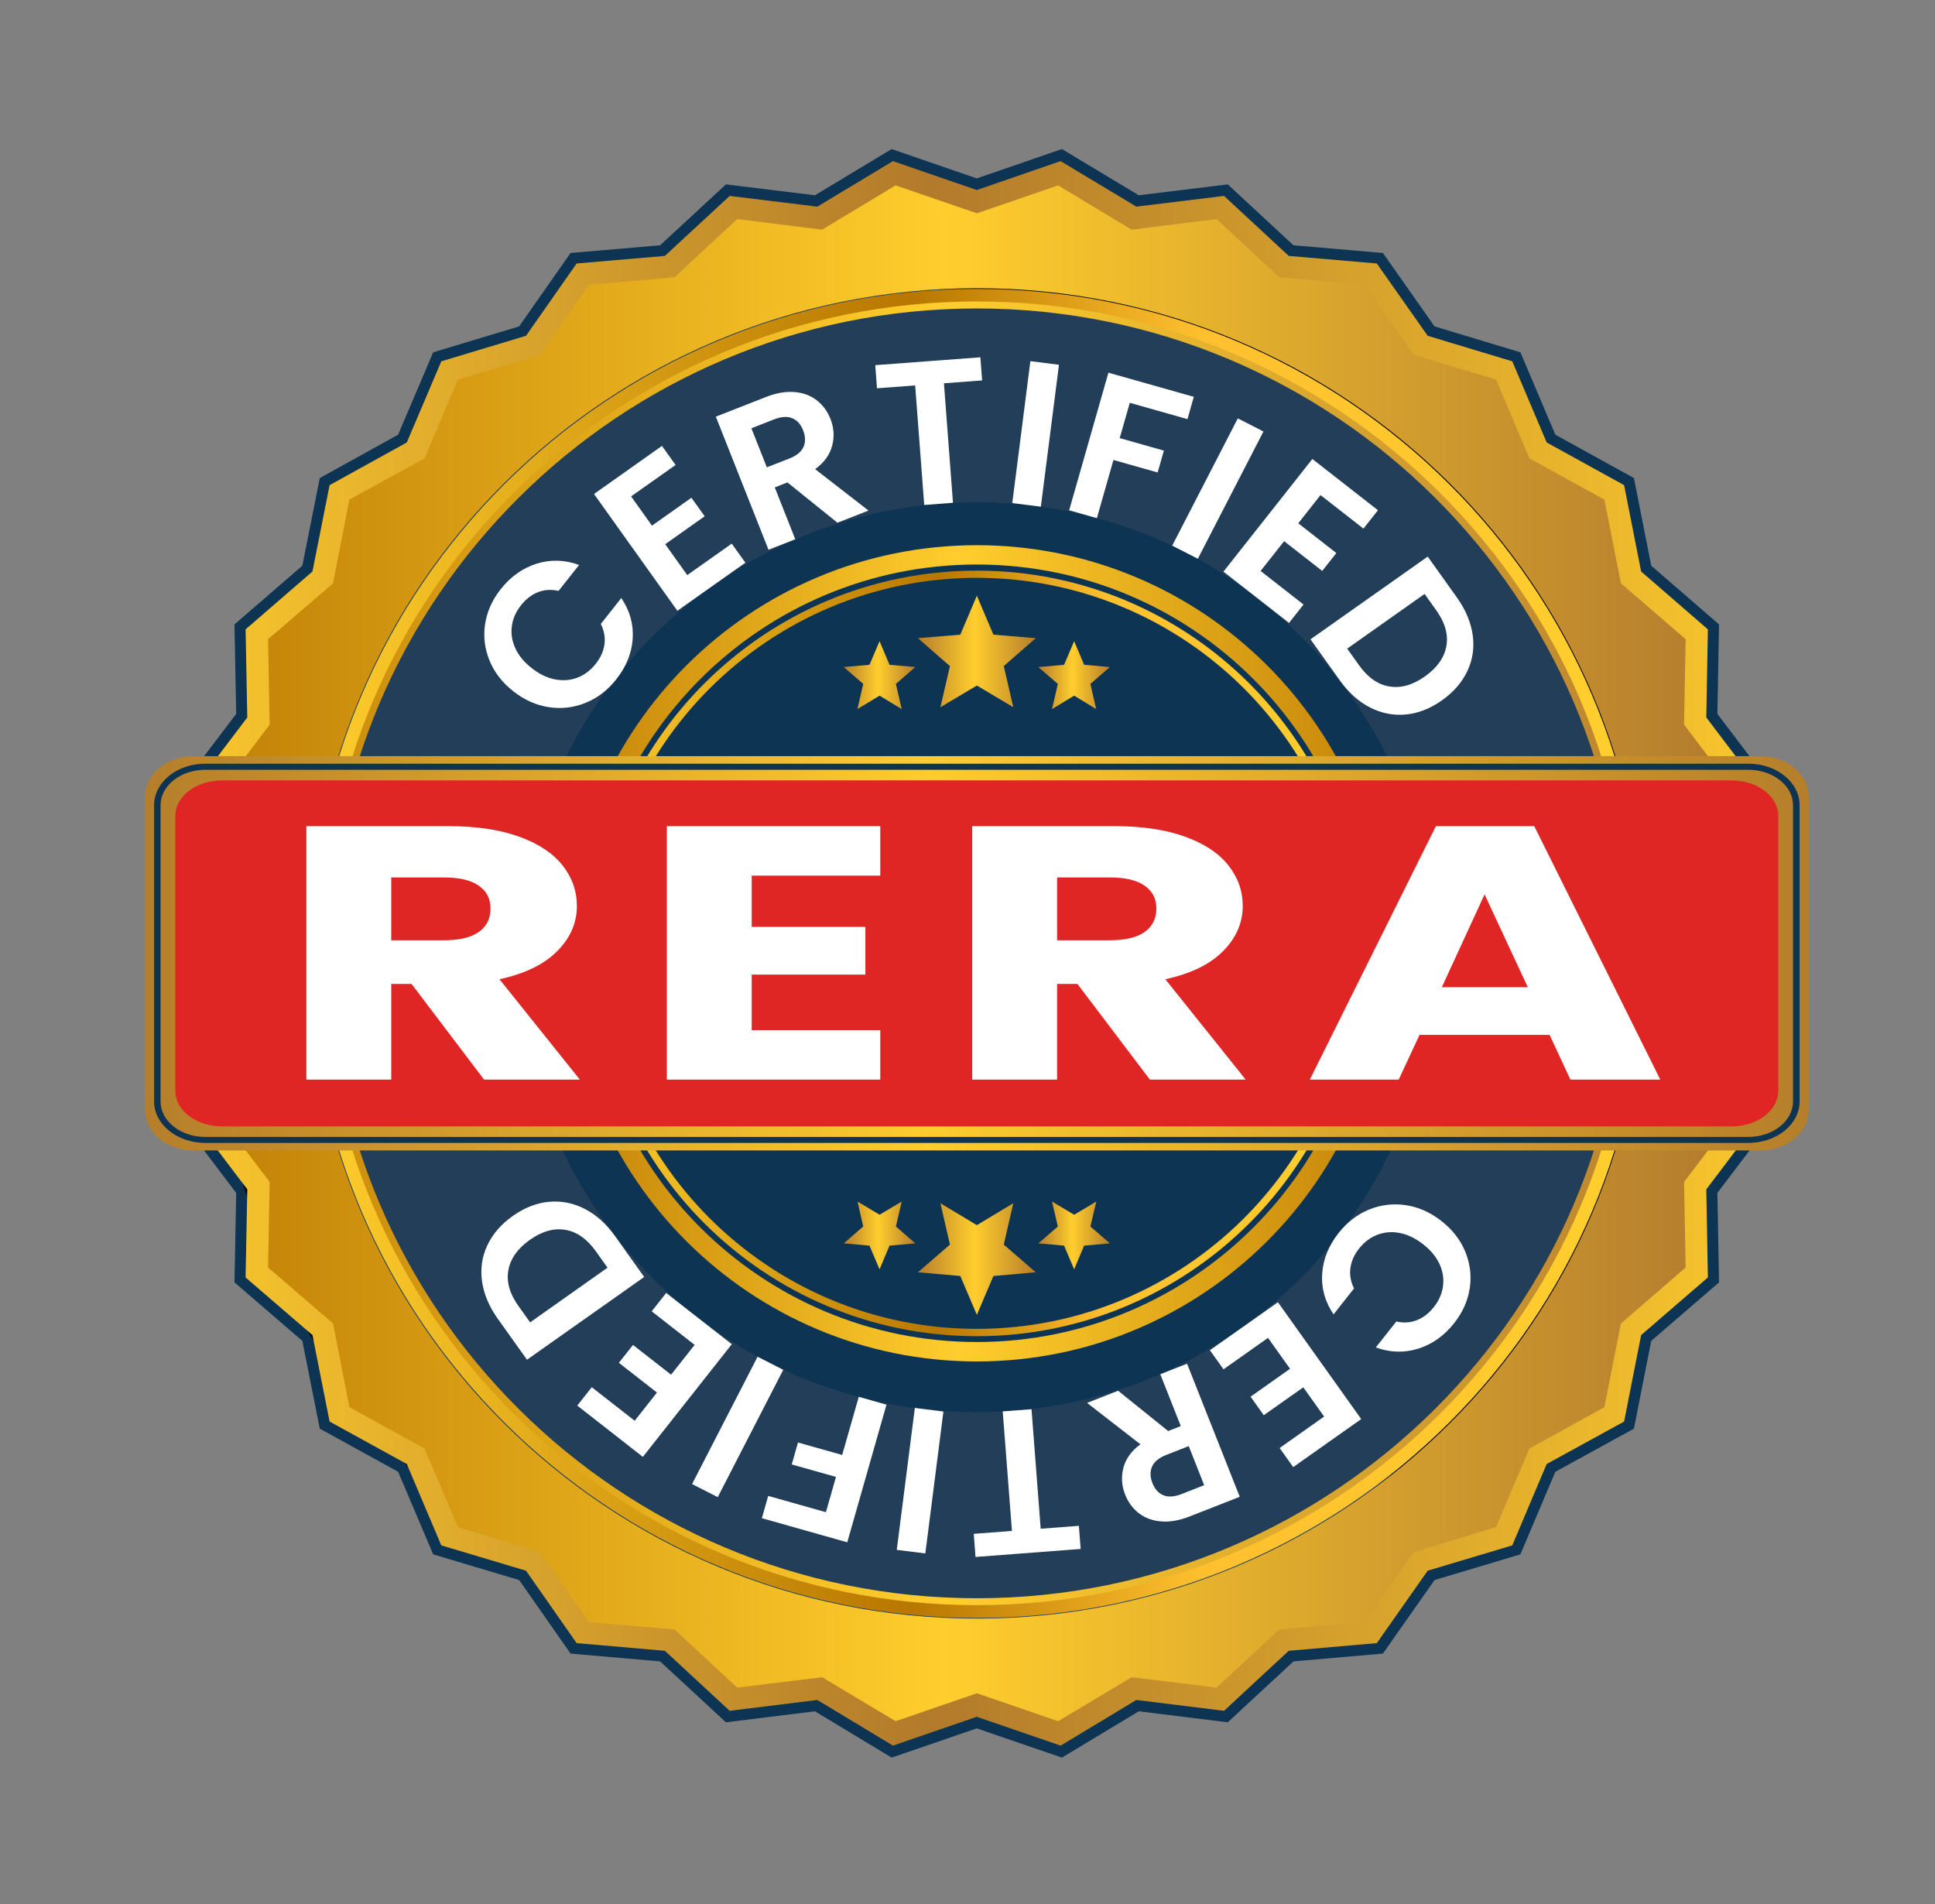
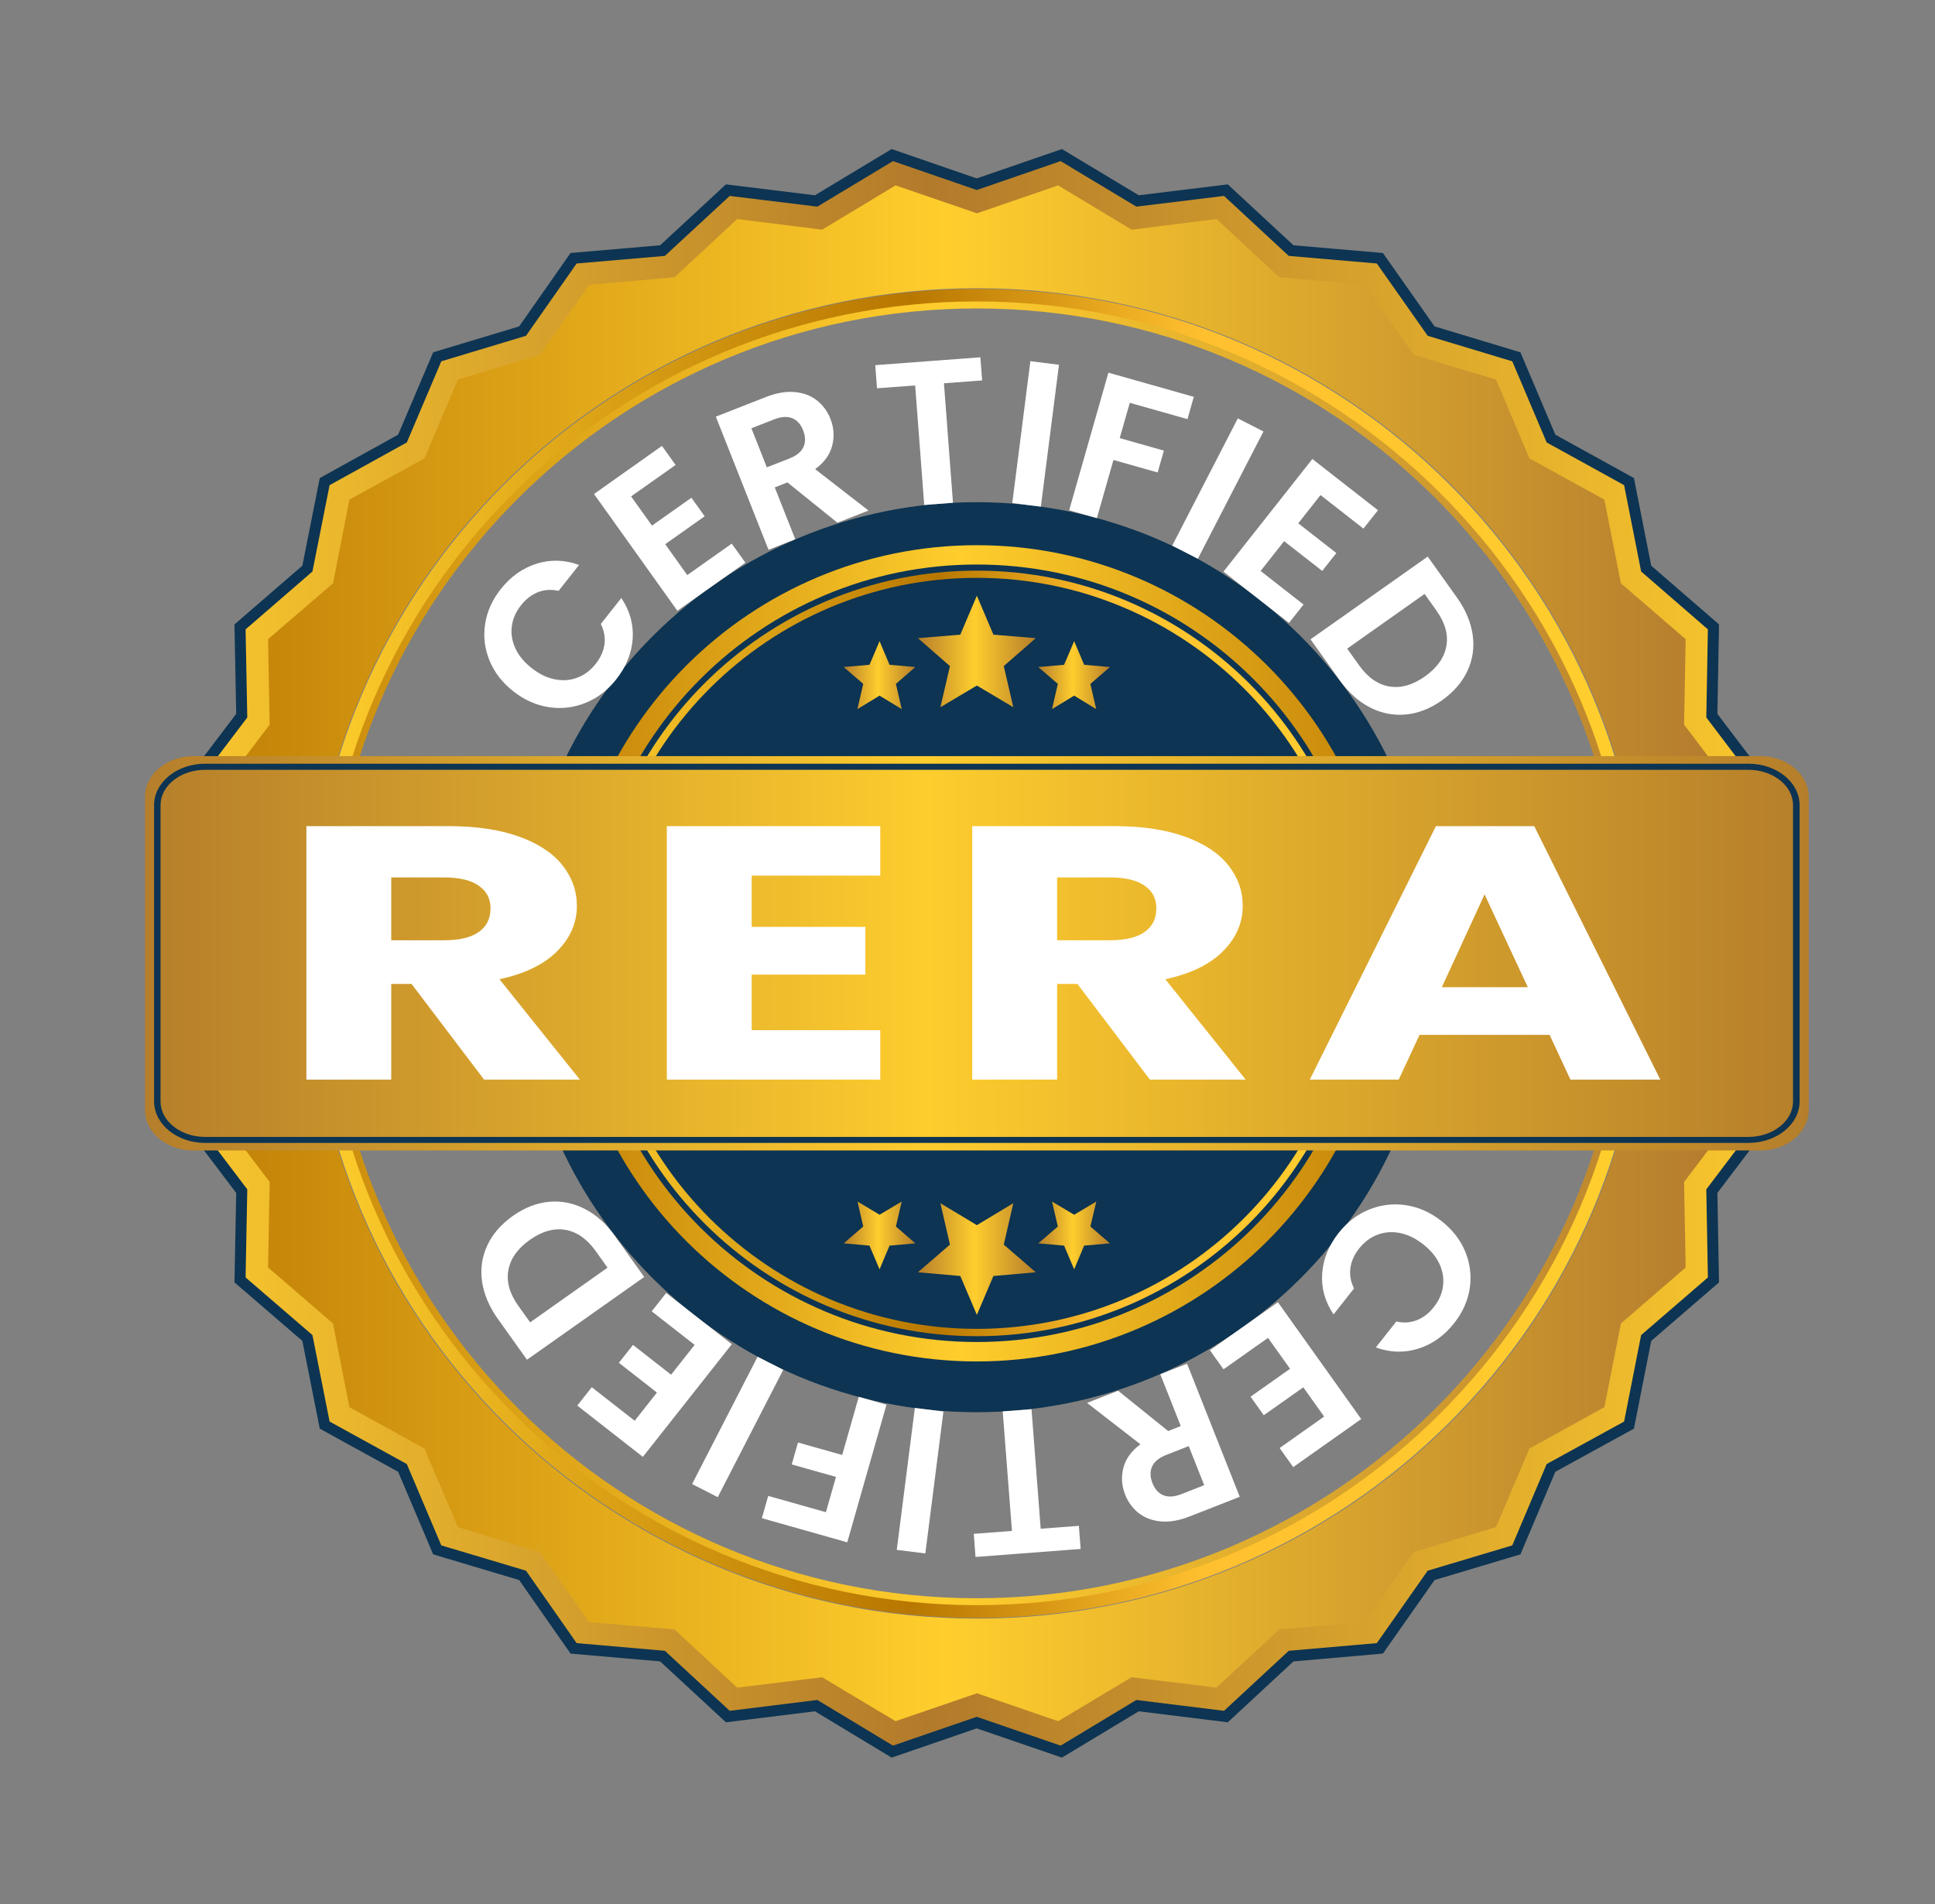
<svg xmlns="http://www.w3.org/2000/svg" width="63" height="62" viewBox="0 0 63 62" fill="none">
  <rect x="0" y="0" width="63" height="62" fill="#808080" stroke="none" />
  <path d="M31.805 53.72C19.222 53.72 9.015 43.561 9.015 31.038C9.015 18.515 19.222 8.36 31.805 8.36C44.387 8.36 54.594 18.515 54.594 31.038C54.594 43.561 44.387 53.72 31.805 53.72ZM57.011 33.679L58.256 31.041L57.011 28.405L57.675 25.562L55.915 23.243L55.968 20.33L53.761 18.418L53.198 15.565L50.639 14.153L49.502 11.471L46.706 10.627L45.025 8.237L42.113 7.986L39.974 6.003L37.077 6.358L34.574 4.853L31.801 5.809L29.031 4.853L26.532 6.358L23.635 6.003L21.492 7.986L18.576 8.237L16.903 10.627L14.103 11.471L12.962 14.153L10.411 15.565L9.844 18.418L7.634 20.33L7.69 23.243L5.93 25.562L6.594 28.405L5.352 31.041L6.594 33.679L5.93 36.517L7.69 38.84L7.634 41.753L9.844 43.658L10.411 46.515L12.962 47.919L14.103 50.608L16.903 51.445L18.576 53.839L21.492 54.093L23.635 56.076L26.532 55.718L29.031 57.226L31.801 56.274L34.574 57.226L37.077 55.718L39.974 56.076L42.113 54.093L45.025 53.839L46.706 51.445L49.502 50.608L50.639 47.919L53.198 46.515L53.761 43.658L55.968 41.753L55.915 38.84L57.675 36.517L57.011 33.679Z" fill="#0D3452" />
-   <path fill-rule="evenodd" clip-rule="evenodd" d="M31.138 8.234C43.929 8.234 54.298 18.554 54.298 31.284C54.298 44.014 43.929 54.336 31.138 54.336C18.347 54.336 7.977 44.016 7.977 31.284C7.977 18.553 18.346 8.234 31.138 8.234Z" fill="#233E59" stroke="black" stroke-width="2.36" stroke-miterlimit="22.93" />
  <path fill-rule="evenodd" clip-rule="evenodd" d="M31.798 16.351C40.019 16.351 46.683 22.983 46.683 31.165C46.683 39.347 40.019 45.98 31.798 45.98C23.577 45.98 16.913 39.348 16.913 31.165C16.913 22.983 23.578 16.351 31.798 16.351Z" fill="#0D3452" />
  <path d="M16.716 22.51C16.354 22.227 16.095 21.892 15.937 21.504C15.779 21.118 15.732 20.721 15.795 20.314C15.858 19.908 16.027 19.529 16.304 19.181C16.628 18.771 17.017 18.496 17.471 18.353C17.924 18.211 18.386 18.224 18.854 18.394L18.186 19.238C17.944 19.184 17.719 19.199 17.512 19.282C17.304 19.365 17.121 19.507 16.964 19.706C16.795 19.919 16.695 20.147 16.664 20.392C16.632 20.637 16.672 20.877 16.781 21.113C16.891 21.349 17.068 21.563 17.314 21.755C17.556 21.945 17.805 22.067 18.063 22.118C18.32 22.169 18.565 22.152 18.797 22.064C19.028 21.977 19.227 21.826 19.396 21.613C19.554 21.414 19.648 21.203 19.68 20.98C19.71 20.759 19.671 20.537 19.561 20.315L20.229 19.471C20.509 19.887 20.631 20.331 20.599 20.801C20.566 21.27 20.387 21.712 20.06 22.124C19.784 22.473 19.453 22.726 19.071 22.882C18.689 23.038 18.291 23.087 17.879 23.026C17.465 22.965 17.078 22.794 16.716 22.51ZM20.547 16.162L21.227 17.114L22.511 16.206L22.943 16.809L21.658 17.719L22.376 18.724L23.824 17.7L24.268 18.32L22.054 19.886L19.34 16.084L21.552 14.518L21.996 15.139L20.547 16.162ZM27.266 17.019L25.637 15.707L25.225 15.869L25.893 17.558L25.021 17.899L23.306 13.566L24.941 12.925C25.277 12.793 25.588 12.74 25.871 12.765C26.155 12.789 26.396 12.88 26.594 13.034C26.792 13.189 26.939 13.389 27.038 13.638C27.151 13.924 27.17 14.215 27.095 14.508C27.02 14.803 26.835 15.059 26.54 15.275L28.277 16.623L27.266 17.019ZM24.967 15.216L25.698 14.93C25.934 14.837 26.089 14.711 26.16 14.552C26.232 14.393 26.227 14.211 26.147 14.008C26.069 13.81 25.95 13.678 25.789 13.615C25.629 13.551 25.431 13.565 25.194 13.658L24.464 13.944L24.967 15.216ZM31.919 11.633L31.976 12.386L30.733 12.479L31.027 16.37L30.091 16.441L29.796 12.549L28.553 12.642L28.497 11.889L31.919 11.633ZM34.478 11.877L33.888 16.497L32.958 16.379L33.547 11.759L34.478 11.877ZM38.868 12.92L38.662 13.646L36.784 13.115L36.456 14.264L37.894 14.671L37.691 15.383L36.252 14.976L35.712 16.87L34.81 16.614L36.088 12.134L38.868 12.92ZM41.136 14.048L39 18.192L38.165 17.766L40.301 13.622L41.136 14.048ZM42.994 16.119L42.269 17.038L43.509 18.007L43.049 18.589L41.809 17.62L41.043 18.59L42.441 19.683L41.968 20.281L39.833 18.612L42.728 14.944L44.864 16.613L44.391 17.211L42.994 16.119ZM47.431 19.449C47.717 19.848 47.887 20.255 47.947 20.668C48.007 21.081 47.95 21.473 47.777 21.843C47.605 22.213 47.328 22.533 46.945 22.804C46.562 23.074 46.169 23.227 45.765 23.264C45.361 23.3 44.973 23.224 44.6 23.031C44.228 22.839 43.9 22.544 43.615 22.144L42.668 20.816L46.484 18.122L47.431 19.449ZM44.247 21.658C44.531 22.057 44.86 22.288 45.234 22.35C45.608 22.414 45.994 22.305 46.391 22.025C46.787 21.744 47.022 21.416 47.09 21.04C47.159 20.664 47.051 20.277 46.767 19.878L46.382 19.338L43.862 21.119L44.247 21.658Z" fill="white" />
  <path d="M46.928 39.753C47.29 40.035 47.55 40.371 47.708 40.757C47.866 41.144 47.913 41.541 47.852 41.947C47.789 42.354 47.62 42.732 47.344 43.081C47.02 43.491 46.632 43.767 46.178 43.91C45.724 44.053 45.262 44.04 44.794 43.871L45.461 43.027C45.703 43.081 45.927 43.065 46.136 42.981C46.344 42.897 46.526 42.756 46.683 42.556C46.852 42.343 46.951 42.115 46.982 41.87C47.014 41.626 46.974 41.386 46.865 41.15C46.756 40.915 46.577 40.701 46.331 40.509C46.088 40.319 45.838 40.198 45.581 40.146C45.324 40.095 45.079 40.113 44.847 40.202C44.616 40.289 44.417 40.44 44.248 40.653C44.091 40.852 43.997 41.062 43.967 41.285C43.935 41.508 43.975 41.729 44.085 41.95L43.418 42.795C43.138 42.379 43.015 41.936 43.048 41.467C43.079 40.997 43.259 40.555 43.584 40.142C43.86 39.793 44.19 39.54 44.572 39.383C44.955 39.227 45.352 39.178 45.764 39.238C46.178 39.298 46.566 39.469 46.928 39.753ZM43.111 46.122L42.433 45.17L41.146 46.078L40.716 45.474L42.002 44.566L41.284 43.56L39.835 44.583L39.392 43.962L41.607 42.399L44.319 46.203L42.105 47.767L41.662 47.146L43.111 46.122ZM36.404 45.281L38.033 46.593L38.444 46.431L37.777 44.743L38.649 44.401L40.364 48.734L38.729 49.375C38.393 49.507 38.082 49.56 37.799 49.535C37.515 49.511 37.274 49.42 37.075 49.266C36.878 49.111 36.731 48.911 36.632 48.662C36.519 48.376 36.5 48.086 36.575 47.792C36.651 47.498 36.836 47.241 37.13 47.025L35.393 45.677L36.404 45.281ZM38.703 47.084L37.972 47.37C37.736 47.463 37.581 47.588 37.51 47.748C37.438 47.907 37.443 48.089 37.523 48.292C37.601 48.489 37.721 48.622 37.881 48.685C38.041 48.75 38.239 48.735 38.476 48.642L39.206 48.356L38.703 47.084ZM31.761 50.693L31.704 49.94L32.947 49.845L32.647 45.953L33.584 45.882L33.883 49.774L35.126 49.679L35.184 50.432L31.761 50.693ZM29.197 50.462L29.786 45.84L30.716 45.958L30.127 50.578L29.197 50.462ZM24.805 49.43L25.012 48.705L26.89 49.235L27.218 48.086L25.778 47.68L25.981 46.966L27.42 47.372L27.96 45.479L28.862 45.735L27.585 50.216L24.805 49.43ZM22.533 48.319L24.666 44.173L25.501 44.599L23.369 48.745L22.533 48.319ZM20.664 46.258L21.389 45.34L20.149 44.371L20.609 43.789L21.849 44.758L22.616 43.788L21.218 42.695L21.69 42.097L23.826 43.766L20.93 47.434L18.795 45.764L19.267 45.166L20.664 46.258ZM16.211 42.944C15.926 42.545 15.755 42.138 15.695 41.725C15.636 41.312 15.692 40.92 15.865 40.55C16.037 40.18 16.314 39.86 16.697 39.589C17.079 39.319 17.473 39.166 17.877 39.129C18.281 39.093 18.669 39.169 19.041 39.362C19.414 39.554 19.743 39.849 20.027 40.249L20.974 41.577L17.158 44.271L16.211 42.944ZM19.396 40.735C19.111 40.336 18.782 40.105 18.408 40.043C18.034 39.979 17.649 40.088 17.251 40.368C16.855 40.649 16.621 40.977 16.552 41.353C16.483 41.729 16.591 42.116 16.875 42.515L17.26 43.055L19.78 41.274L19.396 40.735Z" fill="white" />
  <path d="M31.805 53.38C19.41 53.38 9.356 43.374 9.356 31.038C9.356 18.703 19.41 8.7 31.805 8.7C44.199 8.7 54.253 18.703 54.253 31.038C54.253 43.374 44.198 53.38 31.805 53.38ZM56.633 33.639L57.86 31.042L56.633 28.445L57.287 25.645L55.554 23.36L55.605 20.491L53.432 18.607L52.878 15.796L50.357 14.406L49.237 11.764L46.483 10.933L44.827 8.579L41.959 8.332L39.852 6.379L36.998 6.728L34.532 5.246L31.801 6.187L29.073 5.246L26.611 6.728L23.757 6.379L21.647 8.332L18.774 8.579L17.126 10.933L14.368 11.764L13.245 14.406L10.731 15.796L10.173 18.607L7.996 20.491L8.051 23.36L6.318 25.645L6.972 28.445L5.749 31.042L6.972 33.639L6.318 36.435L8.051 38.724L7.996 41.593L10.173 43.469L10.731 46.284L13.245 47.667L14.368 50.316L17.126 51.14L18.774 53.498L21.647 53.748L23.757 55.702L26.611 55.349L29.073 56.835L31.801 55.897L34.532 56.835L36.998 55.349L39.852 55.702L41.959 53.748L44.827 53.498L46.483 51.14L49.237 50.316L50.357 47.667L52.878 46.284L53.432 43.469L55.605 41.593L55.554 38.724L57.287 36.435L56.633 33.639Z" fill="url(#paint0_linear_579_800)" />
  <path d="M31.805 9.384C43.818 9.384 53.566 19.081 53.566 31.039C53.566 42.996 43.818 52.7 31.805 52.7C19.791 52.7 10.044 42.995 10.044 31.039C10.044 19.083 19.787 9.384 31.805 9.384ZM10.705 31.039C10.705 42.615 20.172 52.037 31.805 52.037C43.438 52.037 52.904 42.615 52.904 31.039C52.904 19.462 43.437 10.043 31.805 10.043C20.172 10.043 10.705 19.465 10.705 31.039ZM10.295 31.039C10.295 19.24 19.943 9.634 31.805 9.634C43.667 9.634 53.31 19.24 53.31 31.039C53.31 42.837 43.663 52.442 31.805 52.442C19.947 52.442 10.295 42.844 10.295 31.039ZM7.734 28.518L6.547 31.035L7.734 33.554L7.102 36.269L8.78 38.484L8.728 41.269L10.842 43.09L11.375 45.816L13.821 47.163L14.909 49.72L17.577 50.533L19.181 52.813L21.961 53.052L24.001 54.947L26.767 54.609L29.158 56.04L31.808 55.131L34.451 56.04L36.843 54.609L39.608 54.947L41.652 53.052L44.435 52.813L46.032 50.533L48.708 49.72L49.795 47.163L52.235 45.816L52.775 43.09L54.882 41.269L54.83 38.484L56.511 36.269L55.872 33.554L57.062 31.035L55.872 28.518L56.511 25.811L54.83 23.592L54.882 20.811L52.775 18.993L52.235 16.267L49.795 14.925L48.708 12.357L46.032 11.555L44.435 9.274L41.652 9.027L39.608 7.132L36.843 7.478L34.451 6.036L31.808 6.945L29.158 6.036L26.767 7.478L24.001 7.132L21.961 9.027L19.181 9.274L17.577 11.555L14.909 12.357L13.821 14.925L11.375 16.267L10.842 18.993L8.728 20.811L8.78 23.592L7.102 25.811L7.734 28.518Z" fill="url(#paint1_linear_579_800)" />
  <path d="M31.804 18.38C24.792 18.38 19.088 24.064 19.088 31.039C19.088 38.014 24.792 43.694 31.804 43.694C38.817 43.694 44.516 38.021 44.516 31.039C44.516 24.057 38.817 18.38 31.804 18.38ZM31.804 44.327C24.445 44.327 18.449 38.368 18.449 31.039C18.449 23.71 24.445 17.751 31.804 17.751C39.164 17.751 45.156 23.714 45.156 31.039C45.156 38.364 39.164 44.327 31.804 44.327Z" fill="url(#paint2_linear_579_800)" />
  <path fill-rule="evenodd" clip-rule="evenodd" d="M10.066 31.038C10.066 42.969 19.817 52.678 31.805 52.678C43.792 52.678 53.543 42.969 53.543 31.038C53.543 19.108 43.792 9.406 31.805 9.406C19.817 9.406 10.066 19.108 10.066 31.038ZM10.48 31.038C10.48 19.34 20.046 9.815 31.805 9.815C43.563 9.815 53.129 19.34 53.129 31.038C53.129 42.737 43.563 52.262 31.805 52.262C20.046 52.262 10.48 42.741 10.48 31.038Z" fill="url(#paint3_linear_579_800)" />
  <path d="M31.805 19.395L32.344 20.664L33.723 20.778L32.681 21.687L32.991 23.026L31.805 22.32L30.618 23.026L30.928 21.687L29.886 20.778L31.265 20.664L31.805 19.395Z" fill="url(#paint4_linear_579_800)" />
  <path d="M28.637 20.876L28.962 21.645L29.801 21.718L29.169 22.267L29.358 23.087L28.637 22.649L27.916 23.087L28.105 22.267L27.469 21.718L28.308 21.645L28.637 20.876Z" fill="url(#paint5_linear_579_800)" />
  <path d="M34.973 20.876L35.298 21.645L36.137 21.718L35.501 22.267L35.69 23.087L34.973 22.649L34.252 23.087L34.441 22.267L33.805 21.718L34.644 21.645L34.973 20.876Z" fill="url(#paint6_linear_579_800)" />
  <path d="M31.805 42.811L31.265 41.545L29.886 41.424L30.928 40.523L30.618 39.176L31.805 39.89L32.991 39.176L32.681 40.523L33.723 41.424L32.344 41.545L31.805 42.811Z" fill="url(#paint7_linear_579_800)" />
  <path d="M34.973 41.328L34.644 40.556L33.805 40.482L34.441 39.934L34.252 39.121L34.973 39.551L35.694 39.121L35.501 39.934L36.137 40.482L35.298 40.556L34.973 41.328Z" fill="url(#paint8_linear_579_800)" />
  <path d="M28.637 41.328L28.308 40.556L27.469 40.482L28.105 39.934L27.92 39.121L28.637 39.551L29.358 39.121L29.169 39.934L29.801 40.482L28.962 40.556L28.637 41.328Z" fill="url(#paint9_linear_579_800)" />
  <path fill-rule="evenodd" clip-rule="evenodd" d="M19.282 31.04C19.282 37.913 24.899 43.505 31.804 43.505C38.709 43.505 44.327 37.913 44.327 31.04C44.327 24.167 38.709 18.579 31.804 18.579C24.899 18.579 19.282 24.167 19.282 31.04ZM19.52 31.04C19.52 24.3 25.031 18.814 31.804 18.814C38.577 18.814 44.088 24.3 44.088 31.04C44.088 37.779 38.578 43.266 31.804 43.266C25.03 43.266 19.52 37.781 19.52 31.04Z" fill="url(#paint10_linear_579_800)" />
  <path d="M58.888 36.138C58.888 36.874 58.179 37.458 57.303 37.458H6.303C5.431 37.458 4.721 36.874 4.721 36.138V25.94C4.721 25.211 5.431 24.619 6.303 24.619H57.303C58.179 24.619 58.888 25.211 58.888 25.94V36.138Z" fill="url(#paint11_linear_579_800)" />
-   <path d="M5.708 35.517C5.708 36.157 6.392 36.675 7.235 36.675H56.37C57.216 36.675 57.897 36.157 57.897 35.517V26.564C57.897 25.923 57.216 25.409 56.37 25.409H7.235C6.392 25.409 5.708 25.923 5.708 26.564V35.517Z" fill="#DF2624" />
  <path d="M6.68 25.064C5.878 25.064 5.227 25.582 5.227 26.216V35.861C5.227 36.498 5.878 37.017 6.68 37.017H56.922C57.727 37.017 58.378 36.498 58.378 35.861V26.216C58.378 25.582 57.727 25.064 56.922 25.064H6.68ZM56.922 37.212H6.68C5.763 37.212 5.017 36.605 5.017 35.861V26.216C5.017 25.469 5.763 24.865 6.68 24.865H56.922C57.846 24.865 58.592 25.469 58.592 26.216V35.861C58.592 36.605 57.846 37.212 56.922 37.212Z" fill="#0D3452" />
  <path d="M15.761 35.151L13.4 32.036H12.738V35.151H9.975V26.898H14.612C15.507 26.898 16.27 27.013 16.9 27.239C17.529 27.466 18.001 27.778 18.314 28.174C18.627 28.57 18.782 29.01 18.782 29.497C18.782 30.046 18.57 30.535 18.144 30.966C17.718 31.398 17.091 31.703 16.262 31.883L18.879 35.151H15.761ZM12.738 30.614H14.45C14.957 30.614 15.336 30.524 15.59 30.343C15.844 30.163 15.97 29.909 15.97 29.579C15.97 29.25 15.844 29.019 15.59 28.839C15.336 28.658 14.957 28.568 14.45 28.568H12.738V30.614ZM24.474 28.509V30.178H28.175V31.731H24.474V33.541H28.66V35.151H21.711V26.898H28.66V28.509H24.474ZM37.439 35.151L35.079 32.036H34.417V35.151H31.654V26.898H36.292C37.185 26.898 37.948 27.013 38.579 27.239C39.208 27.466 39.681 27.778 39.993 28.174C40.306 28.57 40.461 29.01 40.461 29.497C40.461 30.046 40.248 30.535 39.823 30.966C39.396 31.398 38.77 31.703 37.941 31.883L40.557 35.151H37.439ZM34.417 30.614H36.129C36.636 30.614 37.016 30.524 37.269 30.343C37.522 30.163 37.649 29.909 37.649 29.579C37.649 29.25 37.522 29.019 37.269 28.839C37.016 28.658 36.636 28.568 36.129 28.568H34.417V30.614ZM50.452 33.694H46.218L45.539 35.151H42.645L46.751 26.898H49.952L54.056 35.151H51.13L50.452 33.694ZM49.742 32.141L48.335 29.12L46.944 32.141H49.742Z" fill="white" />
  <defs>
    <linearGradient id="paint0_linear_579_800" x1="5.749" y1="31.04" x2="57.86" y2="31.04" gradientUnits="userSpaceOnUse">
      <stop stop-color="#FAC82D" />
      <stop offset="0.47" stop-color="#B27A2B" />
      <stop offset="1" stop-color="#FAC82D" />
    </linearGradient>
    <linearGradient id="paint1_linear_579_800" x1="6.547" y1="31.038" x2="57.062" y2="31.038" gradientUnits="userSpaceOnUse">
      <stop stop-color="#C18006" />
      <stop offset="0.48" stop-color="#FFCE2D" />
      <stop offset="1" stop-color="#B0782E" />
    </linearGradient>
    <linearGradient id="paint2_linear_579_800" x1="18.449" y1="31.039" x2="45.156" y2="31.039" gradientUnits="userSpaceOnUse">
      <stop stop-color="#C48308" />
      <stop offset="0.48" stop-color="#FFCE2D" />
      <stop offset="1" stop-color="#C48308" />
    </linearGradient>
    <linearGradient id="paint3_linear_579_800" x1="10.066" y1="31.042" x2="53.543" y2="31.042" gradientUnits="userSpaceOnUse">
      <stop stop-color="#FFCF2D" />
      <stop offset="0.21" stop-color="#DCA317" />
      <stop offset="0.45" stop-color="#B87700" />
      <stop offset="0.67" stop-color="#FFC02F" />
      <stop offset="1" stop-color="#FFCF2D" />
    </linearGradient>
    <linearGradient id="paint4_linear_579_800" x1="29.886" y1="21.211" x2="33.723" y2="21.211" gradientUnits="userSpaceOnUse">
      <stop stop-color="#B67E2B" />
      <stop offset="0.48" stop-color="#FFCE2D" />
      <stop offset="1" stop-color="#B67E2B" />
    </linearGradient>
    <linearGradient id="paint5_linear_579_800" x1="27.469" y1="21.981" x2="29.801" y2="21.981" gradientUnits="userSpaceOnUse">
      <stop stop-color="#B67E2B" />
      <stop offset="0.48" stop-color="#FFCE2D" />
      <stop offset="1" stop-color="#B67E2B" />
    </linearGradient>
    <linearGradient id="paint6_linear_579_800" x1="33.805" y1="21.981" x2="36.137" y2="21.981" gradientUnits="userSpaceOnUse">
      <stop stop-color="#B67E2B" />
      <stop offset="0.48" stop-color="#FFCE2D" />
      <stop offset="1" stop-color="#B67E2B" />
    </linearGradient>
    <linearGradient id="paint7_linear_579_800" x1="29.886" y1="40.994" x2="33.723" y2="40.994" gradientUnits="userSpaceOnUse">
      <stop stop-color="#B67E2B" />
      <stop offset="0.48" stop-color="#FFCE2D" />
      <stop offset="1" stop-color="#B67E2B" />
    </linearGradient>
    <linearGradient id="paint8_linear_579_800" x1="33.805" y1="40.225" x2="36.137" y2="40.225" gradientUnits="userSpaceOnUse">
      <stop stop-color="#B67E2B" />
      <stop offset="0.48" stop-color="#FFCE2D" />
      <stop offset="1" stop-color="#B67E2B" />
    </linearGradient>
    <linearGradient id="paint9_linear_579_800" x1="27.469" y1="40.225" x2="29.801" y2="40.225" gradientUnits="userSpaceOnUse">
      <stop stop-color="#B67E2B" />
      <stop offset="0.48" stop-color="#FFCE2D" />
      <stop offset="1" stop-color="#B67E2B" />
    </linearGradient>
    <linearGradient id="paint10_linear_579_800" x1="19.282" y1="31.042" x2="44.327" y2="31.042" gradientUnits="userSpaceOnUse">
      <stop stop-color="#FFCF2D" />
      <stop offset="0.21" stop-color="#DCA317" />
      <stop offset="0.45" stop-color="#B87700" />
      <stop offset="0.67" stop-color="#FFC02F" />
      <stop offset="1" stop-color="#FFCF2D" />
    </linearGradient>
    <linearGradient id="paint11_linear_579_800" x1="4.721" y1="31.039" x2="58.888" y2="31.039" gradientUnits="userSpaceOnUse">
      <stop stop-color="#B57E2B" />
      <stop offset="0.47" stop-color="#FDCC2D" />
      <stop offset="1" stop-color="#B57E2B" />
    </linearGradient>
  </defs>
</svg>